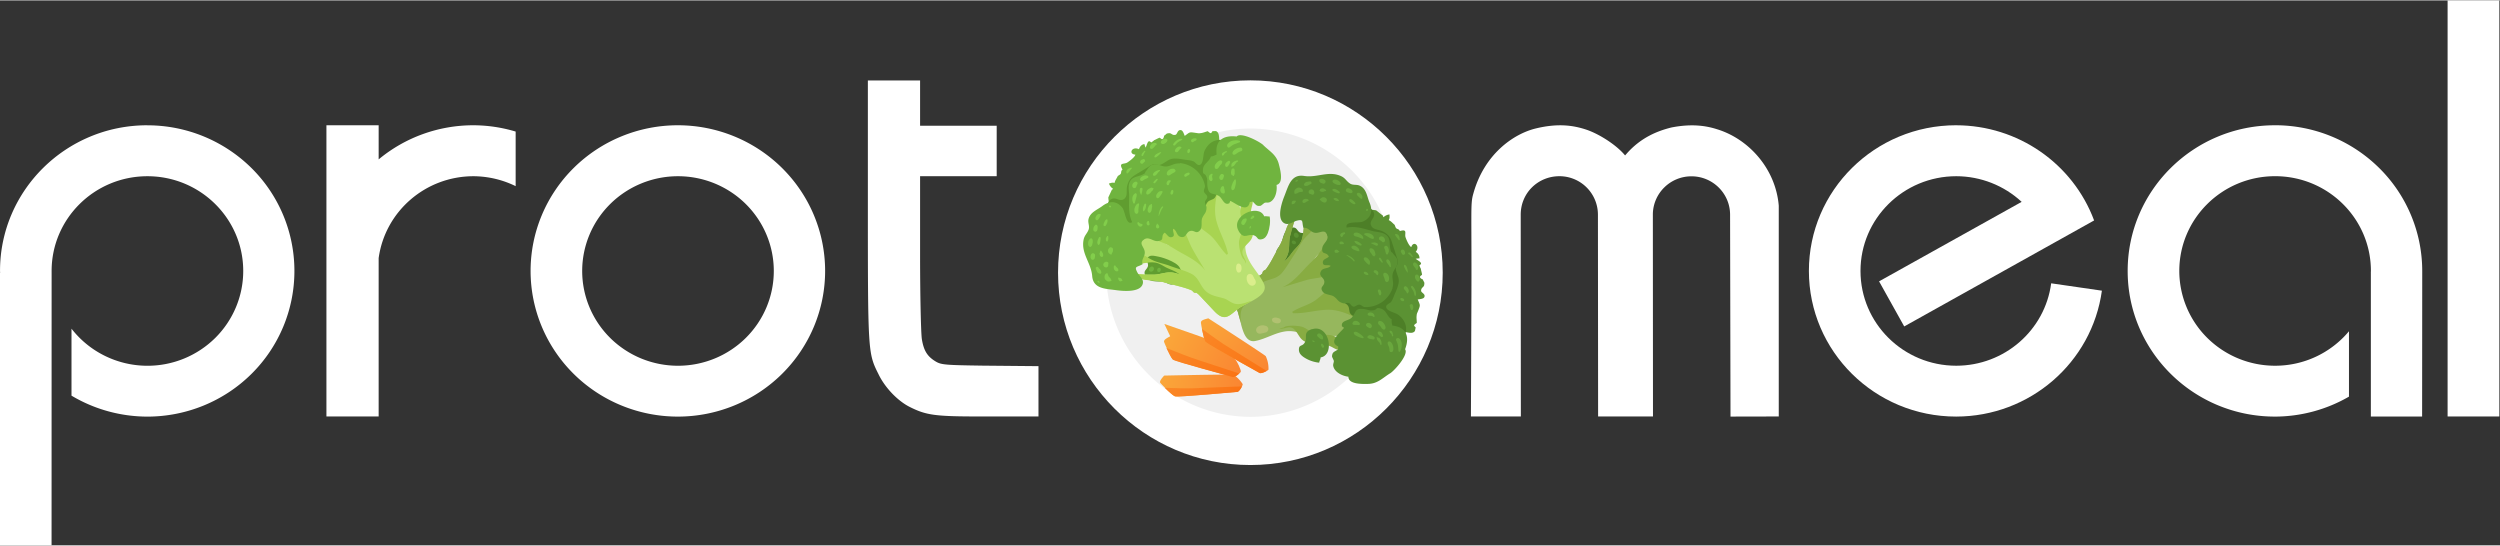
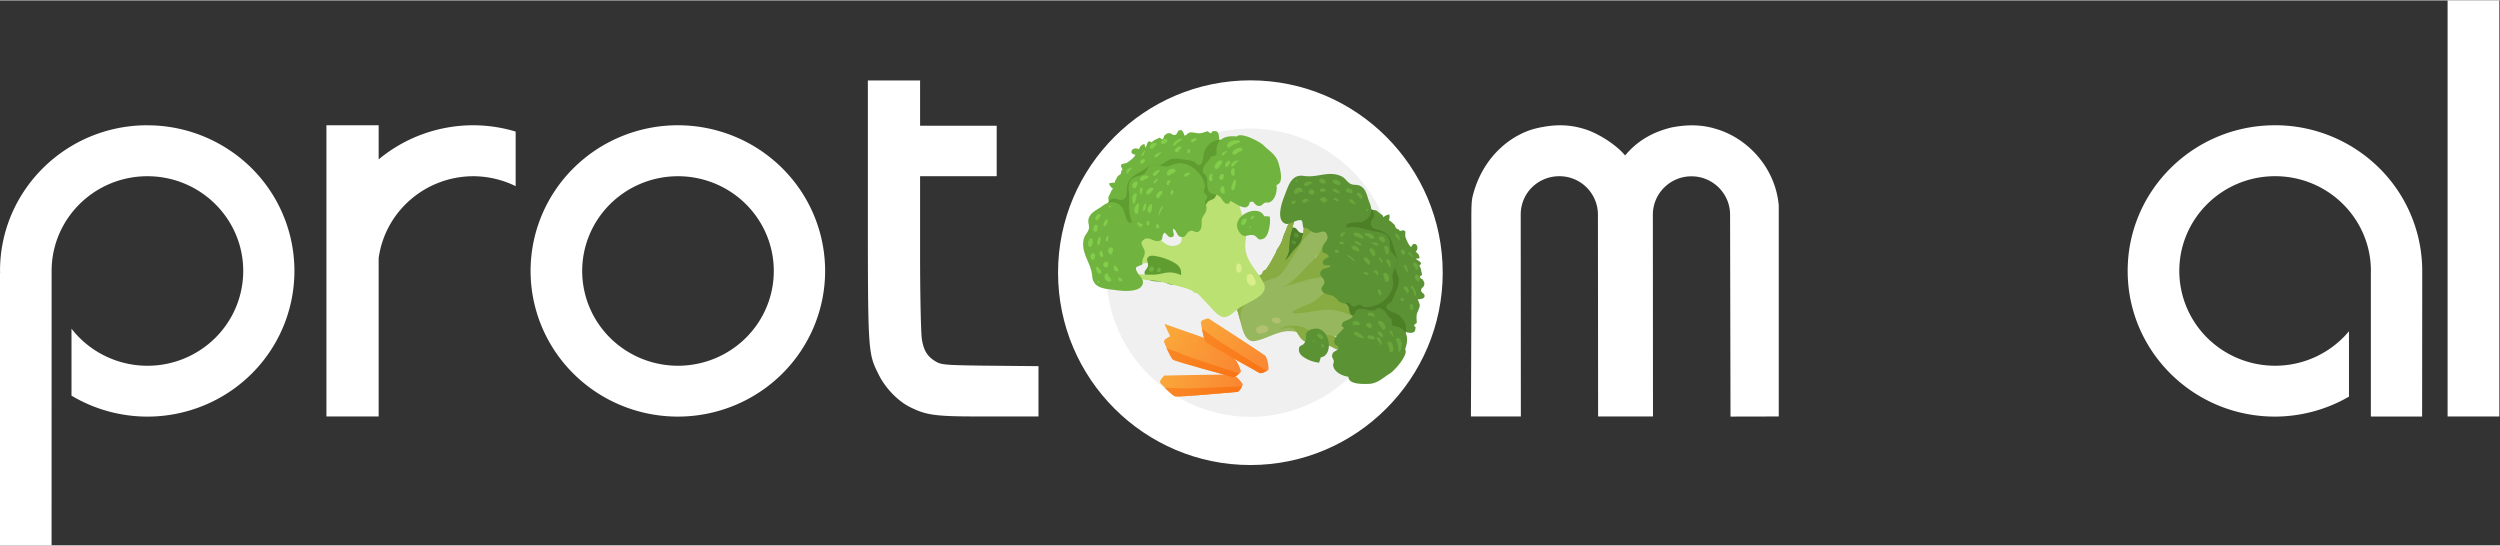
<svg xmlns="http://www.w3.org/2000/svg" xmlns:xlink="http://www.w3.org/1999/xlink" width="1915" height="418" viewBox="0 0 1436 313" preserveAspectRatio="xMidYMid meet">
  <rect x="0" y="0" width="1436" height="313" fill="#333333" stroke="none" />
  <defs>
    <linearGradient id="A" x2="47.95" x1="39.62" y1="57.28" y2="53.84" xlink:href="#G">
      <stop offset="0" stop-color="#faaa3a" />
      <stop offset="1" stop-color="#fa8532" />
    </linearGradient>
    <linearGradient id="B" x2="48.09" x1="40.36" y1="57.51" y2="54.31" xlink:href="#G">
      <stop offset="0" stop-color="#fa8a28" />
      <stop offset="1" stop-color="#fa7314" />
    </linearGradient>
    <linearGradient id="C" x2="46.96" x1="37.94" y1="53.35" y2="53.03" xlink:href="#G">
      <stop offset="0" stop-color="#faaa3a" />
      <stop offset="1" stop-color="#fa8532" />
    </linearGradient>
    <linearGradient id="D" x2="46.92" x1="38.56" y1="53.82" y2="53.52" xlink:href="#G">
      <stop offset="0" stop-color="#fa8a28" />
      <stop offset="1" stop-color="#fa7314" />
    </linearGradient>
    <linearGradient id="E" x2="48.96" x1="40.12" y1="49.69" y2="51.52" xlink:href="#G">
      <stop offset="0" stop-color="#faaa3a" />
      <stop offset="1" stop-color="#fa8532" />
    </linearGradient>
    <linearGradient id="F" x2="48.8" x1="40.61" y1="50.29" y2="51.99" xlink:href="#G">
      <stop offset="0" stop-color="#fa8a28" />
      <stop offset="1" stop-color="#fa7314" />
    </linearGradient>
    <linearGradient id="G" gradientUnits="userSpaceOnUse" />
  </defs>
  <g fill="#fff">
    <path d="M1405.9 0h29.72v239h-29.72z" stroke="none" />
    <path d="M498.5 114.2c0 88.2 0 88.3 6.1 100.5 3.7 7.7 10.9 15.2 17.7 18.7 9.7 4.9 14.6 5.6 40.9 5.6h33.3v-28.9l-32.2-.3c-21.2-.3-23.6-.5-26.7-2.3-4.9-2.9-7-6.2-8.1-13-.5-3.3-1-25-1-48.3V101h44V72h-44V46h-30zm412.33-40.07c-6.86-2.2-15.5-3.74-28.56-.6s-29.8 14.92-36 37.52c-1.82 6.3-.8 8.94-1.12 67.64l-.25 60.3h28.68l-.08-115.9c0-12.56 10.03-22.1 22.24-22.1a22.1 22.1 0 0 1 22.11 22.11l.1 115.9h31.52l-.07-116.5c.34-11.93 10.15-21.44 22.16-21.45 12.25 0 22.2 9.88 22.2 22.07l.24 115.94 27.72-.06V117.93c-1.78-21.4-17.43-38.5-35.65-43.98-5.7-1.8-13.9-3.33-26.05-.94-7.6 1.9-17.3 5.53-25.67 15.03l-.9 1-.86-.98c-5.4-5.93-14.86-11.7-21.73-13.92z" />
-     <path d="M1123.63 71.72c-46.72 0-84.6 37.46-84.6 83.67s37.87 83.67 84.6 83.67c42.25-.05 77.98-30.92 83.7-72.32l-29.13-4.23c-3.6 27.07-26.9 47.3-54.5 47.34-30.4 0-55.03-24.37-55.03-54.43s24.64-54.43 55.03-54.43c13.95.03 27.37 5.3 37.54 14.73l-81.9 45.66 14.44 25.9 109.08-60.88c-12.26-32.82-43.86-54.63-79.24-54.67z" stroke="none" />
  </g>
  <g transform="matrix(3.446 0 0 3.446 565.766 -307.836)">
    <g fill-rule="evenodd">
      <path d="M44.24 166.78c17.66 0 32.06-14.4 32.06-32.06s-14.4-32.06-32.06-32.06-32.06 14.4-32.06 32.06 14.4 32.06 32.06 32.06" fill="#fff" />
      <path d="M44.24 158.75a24.1 24.1 0 0 0 24.03-24.03 24.1 24.1 0 0 0-24.03-24.03 24.1 24.1 0 0 0-24.03 24.03 24.1 24.1 0 0 0 24.03 24.03" fill="#f0f0f0" />
    </g>
    <path d="M50.86 133.25c-.45-.06-.9-.1-1.35-.26.12-.86-.72-.64-.93-1.28-.25-.76.46-1.22.75-1.8.42-.86.45-2.9 2.15-2.72.52.05.54.55 1 .82.3.18 1.06.05 1.2.14.74.5.23 1.3-.07 1.96-.37.8-2.03 3.43-3.04 2.98l.3.16" fill="#4d7f27" />
    <g fill="#96b75d">
      <path d="M42.7 143.28l-.55-2c-.78-1.94-1.87-2.9.3-4.2l3.57-2.02.27-.14c-.01-.03-.02-.06-.02-.1-.04-.3.2-.47.5-.58.37-.13.87-.18 1.18-.3a8.4 8.4 0 0 0 1.91-1.08l.2-.15c.67-.56 1.06-1.32 1.64-1.93.96-1 1.13-1.27 1.35-2.6.1-.6.1-2.2.56-2.6.52-.48 1.2-.23 1.78.13l.77.53c1.63 1.13 2.46 2.65.75 4.33-.7.68-1.9 1.23-2.1 2.28-.7 3.72 5.06.38 6.3 1.07 1.53.84.57 3.34-.6 4.1l1.04 1.46c.3.44 1.18 1.2 1.33 1.65.34 1.1-.74 3.97-1.85 4.38-.63.23-1.46-.17-2.1-.23-1.14-.1-2.28.17-3.42.07l-1.16-.12c-.58-.05-.68-.01-1.3-.24a5.5 5.5 0 0 0-2.49-.53c-1.98.1-3.6 1.27-5.48 1.64-1.46.3-2-1.27-2.4-2.8" />
      <path d="M44.86 135.73c.43-.15.82-.4 1.17-.7l.25-.24a6.3 6.3 0 0 0 .5-.58c.7-.9 1.23-2 1.73-2.9.57-1.03 1.14-2.03 1.47-3.1.35-1.1.53-2.04 1.7-2.45-.33.96-.63 1.95-.84 2.93-.2.92-.05 1.85-.3 2.75a4.6 4.6 0 0 1-.69 1.39l-.9 1.3c-.2.34-.32.87-.47 1.37-.18.6-.4 1.18-.93 1.35-.4.12-.9-.16-1.4-.47-.54-.35-1.05-.75-1.3-.66" />
    </g>
    <path d="M42.7 143.28l-.55-2c-.78-1.94-1.87-2.9.3-4.2l3.57-2.02.25-.24c-.04-.3.2-.47.5-.58.7-.9 1.23-2 1.73-2.9.57-1.03 1.14-2.03 1.47-3.1.35-1.1.53-2.04 1.7-2.45l-.84 2.93c-.2.92-.05 1.85-.3 2.75a4.6 4.6 0 0 1-.69 1.39l.2-.15c.67-.56 1.06-1.32 1.64-1.93.96-1 1.13-1.27 1.35-2.6.1-.6.1-2.2.56-2.6.52-.48 1.2-.23 1.78.13 0 .53-.17 1.12-.56 1.77l.17-.54c-.38.93-1.34 1.54-1.93 2.34-.54.74-.9 1.56-1.44 2.36-.67.98-1.4 2.33-2.2 3.22-.28.3-.6.5-.94.67-.75.34-1.6.43-2.32.88a2.7 2.7 0 0 0-.32.23c-.83.7-1.15 1.62-1.66 2.5-.38.64-1.1 1-1.4 1.76-.25.66-.16 1.54-.1 2.4m6.4.7c.77.23 1.4-.42 2.18-.06.62.3 1.02 1.37 1.52 1.86.65.64 1.44.66 2.26.88.38.1.68.32 1.07.34.32.02.75-.2 1-.17.78.1 1.47.94 2.34.73 1.26-.3.3-1-.24-1.6-1.23-1.4-2.9-.58-4.58-1.3-.62-.26-1.2-.8-1.86-.97s-2.5-.3-3 .17l-.7.12m9.04-17.58c-.15.82.78 2.48.95 3.34a7.7 7.7 0 0 1-.01 3.44c-.58 2.43-3.24 2.2-5.3 2.7l-4.22 1.27c2.04-.85 3.34-2.8 4.84-4.2 1.62-1.52 3.33-4.3 3.74-6.53m1.7 9.5c2.72-1.2 3.76 1.43 3.94 3.68.07.82.38 2.76-.52 3.14-.7.3-1.72-.7-2.32-.96-1.2-.53-2.47-.93-3.8-.9-1.97.05-3.9.67-5.78.57 0-.01-.1-.22-.1-.23 1.27-.84 2.8-1.1 4.03-2.05 1.57-1.23 2.64-2.4 4.55-3.25" fill="#88ac42" />
    <path d="M62.45 124.4a6.6 6.6 0 0 1 2.76-.07c.05.03 1.15.92 1.14.9.06.1-.04.15.08.24.28-.26.64-.42 1-.46-.01.32.08.6-.13.94.45.23.56.43.97.78.06.05.13.43.28.58.18.18.45.1.6.47 1.35-.4.76.42.95 1.02.1.32.56 1.46.96 1.65.36-1.16 1.57-.2.74.8.4.24.66.63.62 1.1-.2-.04-.5.05-.63.03.22.23.76.45.88.73.1.2-.27.38-.26.4-.03-.08.25.67.24.5.02.28.17.73.2 1 .02.16-.4.2-.32.5.05.18.48.37.47.34.12.48.33.34.2.97-.07.33-.52.38-.5.93.02.33.78.5.53 1.05-.14.3-.78.33-1.1.38.43 1.04.47.87.06 1.92-.2.5-.2.36-.25.9-.03.33.05.77.03 1.1 0 .01-.4.23-.43.4-.03.13.3.33.25.42-.14.32.03.64-.56.8-.52.14-2.03-.36-2.63-.46-1.06-.17-1.16-.82-2-1.2-1-.46-1.34.5-2.25.4-.6-.06-2.02-1.25-2.48-1.66-1.06-.96-.66-2-.7-3.26-.04-1.94-1.9-2.42-2.08-4.2-.07-.7.23-1.7.44-2.38.36-1.15.9-1 1.8-1.65.56-.4 1.43-1.28.8-1.96-.64-.7-2.07.2-2.6-.77-1.1-2.12 3.66-1.16 2.84-3.13" fill="#5b9233" />
    <path d="M63.92 142.05c1.9.1 2.93 1.5 4.15 2.73.93.95 2.08 1.06 2.13-.67.02-.96-.56-1.82-1.3-2.37-.52-.4-2.06-.6-2.03-1.37.02-.38.65-.53.84-.8.3-.42.4-.88.6-1.3.3-.68.7-1.53.67-2.3-.03-.68-.53-1.34-.5-2.07.01-.23.33-.48.35-.9.01-.33-.17-.82-.28-1.14l-.74-2.3c-.28-.87-.74-1.34-1.53-1.74-.65-.32-1.72-.22-1.96-1.08-.23-.86.9-1.17.45-2.16-.37-.82-1.5-.9-2.3-.8l-3.4.4c-1.25.05-2.2.44-2.42 1.78-.28 1.74 1.05 3.6 1.7 5.13.35.82.5 1.56.75 2.4.33 1.16.93 2.13.97 3.35.04 1.32-.8 1.57-.8 2.68.5.2.9.27 1.23.7.3.4.14 1 .42 1.34.7.88 2 .4 3 .47" fill="#4d7f27" />
    <path d="M67.52 151.5c-1.35.85-2.1 1.75-3.74 1.76-.82.01-3.22.1-3.2-1.2-.95-.1-2.33-.73-2.53-1.8-.06-.32.13-.6.1-.84-.04-.2-.33-.65-.3-.8.07-.68.3-.66 1-1.1a5.3 5.3 0 0 0 .03-.5c-1.82-.82.57-2.47.97-3.12-.1-.06-.23-.16-.34-.23-.23-1.04 1.17-.9 1.66-1.5.74-.9.44-1.6 2.06-1.38.68.1.88.32 1.58.18.63-.13.27-.52 1.13-.28 1.04.28 1.04 1.37 1.87 1.82-.07.34.01.68.1 1.02 2.36.28 2.9 1.85 2.12 3.95.62.9-1.75 3.54-2.47 4m.38-14.18a4.7 4.7 0 0 1-4.62 3.15c-.34 0-.6-.4-.92-.4-.4-.01-.65.37-.97.33-.37-.05-.47-.5-.8-.6-.3-.1-.63.1-.9.04-.92-.23-.9-.66-1.56-1.12-.5-.36-1.5-.25-1.9-.86-.52-.8.32-.85.3-1.6-.02-.74-.98-.88-.6-1.7.33-.74 1.24-.4 1.65-.96-.5-.3-1.3.2-1.3-.6.01-.55.7-.6 1-.94-.4-.9-1.23-.2-1.1-1.4.1-.85 1.16-1.27.82-2.2-.4-1.07-1.16-.3-1.95-.36-.84-.06-1.14-.94-2-.84-.33-1 .13-1.52-1.18-1.17-.7.2-1.34.84-2.1.35-1.2-.8-.33-3.4.1-4.47.66-1.65 1.1-3.7 3.27-3.36 2.2.35 4.07-.92 6.17.03.74.33.87.84 1.5 1.24.5.33 1.1.1 1.65.37 1.1.52 1.18 1.8 1.6 2.8.58 1.33.32 2.56-1.14 3.18-.66.28-3-.17-2.67 1 1.57-.34 3.1.27 4.44.6.52.12 1.35.15 1.9.46 1.07.6.73 1.53.94 2.52.16.72.15.3.48.78.22.32.57.56.68 1 .26 1.04-.57 1.42-.77 2.35-.17.8.27 1.47-.05 2.37" fill="#5b9233" />
    <path d="M62.86 122.3v-.05l-.03.1c.3-.35-.24-1-.63-.94-.14.02-.26.14-.2.28.06.2.2.27.32.4s.25.27.44.3l-.1-.06.03.04c.06.08.2.05.2-.06m-1.62-1.13c-.04-.16-.12-.23-.24-.33s-.28-.18-.44-.2-.3.03-.38.17c-.08.1-.07.22 0 .34s.2.16.33.2l.26.08c.13.03.2.03.32 0 .1-.03.18-.15.15-.26m-2-1.43c-.15-.22-.3-.38-.56-.47-.26-.1-.5-.14-.72.05-.08.06-.07.18-.03.26.1.2.3.27.48.37.2.1.4.14.63.14.17.01.3-.2.2-.36m-2.6-.44c-.1-.08-.2-.15-.33-.2l-.14-.03c-.1-.02-.17.01-.26.03-.28.07-.27.42-.06.56-.02.03.01.05.07.06l.13.06.27.1c.3.1.6-.36.32-.58m2.43 1.94c-.3-.24-.8-.67-1.16-.4-.03.02-.04.06-.03.1.1.2.28.25.48.35.18.1.37.14.56.2.14.05.26-.16.15-.26m-2.27-.33l-.17-.08c-.05-.03-.1-.12-.2-.13-.15-.02-.28-.03-.43.02-.08.03-.17.1-.2.2 0 .03-.02.05-.02.07l.05-.07-.04.03c-.08.05-.04.17.05.17h.04l-.1-.05c.01.01.02.03.03.04l.03.02c-.04-.04-.04-.02.02.03.1.08.2.08.32.1.1.01.23-.02.3-.06.03-.01.07-.05.1-.05l.15-.02c.1-.01.15-.15.05-.2m-2.6-1.42l-.53.07c-.22.03-.35.18-.47.36s.1.36.26.33c.15-.03.28-.01.42-.1s.3-.16.44-.23c.2-.1.1-.44-.12-.4m.58 2.1c.2-.2.1-.47-.04-.65-.08-.1-.23-.14-.35-.14-.07 0-.17.03-.23.07l-.1.07-.06.08c-.04.1-.05.12-.01.04-.04.1-.06.16-.03.26s.13.22.24.24l-.06-.03c.06.03.12.05.2.05.04 0 .1-.01.13-.02-.05.01-.25-.01-.03.01a.3.3 0 0 1-.12-.03c.06.02-.07-.06-.03-.02s-.05-.07-.01-.02c.05.07.1.12.17.15.1.06.25.04.34-.05m-2.9-2.34c-.02.03.01 0-.01.02.01 0-.02.01-.02.01l-.04.02c-.07.03-.1.1-.08.17.01.03.05.05.08.04s.05 0 .08-.02l.05-.01c.07-.01.12-.06.17-.1.04-.05.01-.13-.05-.16s-.13-.01-.16.05m1.08 1.8c0-.03-.01-.06-.01-.1-.03-.15 0 .18-.01-.03 0-.1-.08-.18-.15-.25-.15-.15-.36-.2-.56-.2s-.4.15-.55.3c-.2.18-.16.4-.14.63.01.1.1.14.18.1.13-.06.26-.05.38-.13.08-.05.08-.06.16-.1-.03.01-.03.01.01 0l.16-.06c-.07.03.05-.01.07-.01-.03 0-.03 0 .01 0l.1-.01c.1 0 .18 0 .24-.07-.12.03-.15.05-.07.05.03 0 .06-.01.1-.01.04-.01.07-.05.07-.1m-1.3 1.6h-.06c.07 0-.1-.03-.1-.03-.07 0-.15.03-.2.06-.13.05-.23.18-.18.32.01.03-.02.1-.02.14-.01.07.1.12.15.08l.06-.04c.1.04.24-.04.3-.13s.12-.15.12-.27l-.04.1c.01-.01.03-.02.04-.03.1-.07.06-.22-.06-.22m2.2-.18c-.32-.2-.88-.16-.98.27-.03.14.08.3.23.3.14 0 .3-.1.4-.17.08-.06.18-.12.3-.15s.12-.18.03-.24m3.12 0c-.08-.22-.23-.32-.45-.38-.18-.05-.44.02-.53.2l.1-.1c-.04.03-.1.05-.14.07-.07.04-.1.1-.15.15s-.02.14.05.16c.04.01.07.05.1.06.01 0 .05.01.06.02l-.08-.13c.05.26.4.42.64.44s.44-.27.36-.5m2 .07c-.1-.1-.25-.28-.4-.3-.08-.02-.2-.05-.28-.02-.03.01-.08.03-.1.06-.07.07.05-.01-.05.02-.05.02-.06.1-.01.1.02.01.05.03.07.04l-.05-.08c0 .14.17.2.27.27.12.07.3.1.44.1.12.02.2-.1.1-.2m2.78.54c-.1-.2-.3-.34-.46-.5-.12-.1-.4-.28-.53-.07-.1.2.12.36.24.45.2.14.4.3.64.3.1-.01.14-.1.1-.2m1.86 1.04l-.04.07c-.1.16.16.3.24.14l.04-.07c.1-.16-.16-.3-.24-.14m3.1 5.22c0-.18-.05-.33-.16-.47-.12-.15-.33-.25-.52-.22-.15.02-.28.1-.32.26-.04.15.03.3.16.37l.1.05c.01.01.13.1.07.05l.08.06c.01.01.08.1.05.05.16.22.52.15.52-.15m-1.84-.52c-.18-.62-.95-.83-1.52-.67-.1.03-.12.17-.03.23l.66.38c.2.14.42.25.67.3.14.02.26-.1.22-.23m.58.98c-.14-.07-.3-.14-.44-.15-.18-.01-.36.03-.54.04-.05 0-.08.08-.03.1l.37.18.43.2c.24.13.45-.25.2-.37m-2.32-.86c-.05-.37-.25-.52-.54-.73-.24-.17-.76-.33-1-.1s.05.5.3.54c.36.06.73.24 1.06.38.07.03.18-.01.17-.1m-3.18-.97c-.2.01-.4.06-.57.22-.17.17-.1.44.1.56.06.03.13.01.16-.05.05-.1.1-.16.14-.26s.16-.15.25-.2c.12-.07.07-.28-.08-.27m2.84 1.95c-.3-.26-.65-.53-1.07-.5-.05 0-.08.06-.06.1.2.38.6.53 1 .65.14.04.25-.16.14-.25m2.22 2c.01-.06.1-.1.12-.2s0-.13-.01-.2c-.02-.14-.07-.27-.12-.4-.1-.27-.32-.5-.64-.5a.2.2 0 0 0-.2.2c-.02.22.1.43.23.6.07.08.13.17.2.27.03.05.05.1.1.16.03.03.14.06.15.08.04.08.16.05.18-.03m2.2-.36a2.3 2.3 0 0 0 .14-.3c.05-.13.02-.3 0-.43-.04-.25-.2-.64-.5-.6-.1.01-.2.08-.24.2-.05.2.1.36.15.54.03.1.02.2.05.27l.08.3c.03.17.27.17.34.04m.47 2.1c.01-.22-.02-.42-.08-.63-.05-.2-.2-.46-.38-.54-.1-.05-.25-.01-.28.12-.08.43.43.7.54 1.08.03.12.2.08.2-.03m-1.35-.8c-.12-.2-.22-.44-.38-.62-.12-.13-.3.04-.23.18.1.2.3.4.44.57.08.1.23-.03.17-.13m-2.15.38a2.5 2.5 0 0 0 .02-.34c0-.15-.1-.3-.2-.4-.16-.22-.45-.47-.73-.33-.07.04-.1.1-.1.2 0 .2.2.4.33.53l.2.23c.04.04.1.06.14.1.04.03.07.07.1.1.07.07.22.04.23-.07M62.4 131c-.04-.08-.01-.16-.07-.24-.1-.13-.2-.22-.3-.32-.24-.2-.57-.3-.85-.14-.1.06-.12.17-.07.26.1.2.34.32.56.4.12.04.23.1.35.14.04.02.1.03.13.03h.05c.04-.04.07-.03.08.02.1.03.17-.04.13-.13m-2.6-1.23c-.06-.1-.12-.2-.24-.24-.1-.04-.2-.03-.32 0-.07.02-.14.08-.15.16-.02.1.01.18.1.24.05.03.12.04.18.03l.04-.02a.3.3 0 0 1 .03-.01c-.06.01.05.01-.01 0l.1.01c.05 0 .1-.01.17 0 .1 0 .15-.1.1-.18m1.8 2.9c-.33-.5-.78-.73-1.32-.92-.03-.01-.05.03-.03.05.4.3.88.6 1.2 1 .07.1.2-.03.15-.12m-2.64-1.57h-.04c.02.02.02.02.01 0-.02-.03-.04-.07-.07-.1-.08-.07-.16-.12-.27-.13-.17-.02-.34.08-.33.27 0 .18.18.3.34.25.03-.01.03-.01 0 0h.1a.5.5 0 0 0 .13-.05l.1-.07c.02-.03.03-.04 0 0 .02 0 .04-.01.06-.02.07-.03.07-.15-.02-.14m8.06 5.14c-.07.01-.07.01.01 0 .04-.01.07-.03.1-.05.08-.04.15-.15.17-.24.04-.17.06-.35.02-.52-.07-.3-.26-.66-.6-.72-.18-.03-.36.1-.35.28.01.22.12.42.18.6.03.1.07.2.08.28s.03.13.06.2c.03.04.06.07.1.1.06.05.07.05.01.01.04.07.14.1.2.05m-1.52-1.2c.1-.17.1-.38-.03-.53-.14-.17-.38-.3-.6-.17-.08.05-.1.16-.06.24.04.07.08.12.15.15.06.03.1.05.15.1.07.07.13.14.18.23.04.07.15.07.2 0m-1.6-.16c-.1-.17-.32-.33-.52-.36-.18-.02-.3.16-.17.3.13.16.38.26.58.25.1 0 .16-.1.1-.2m2.16 3.38c0-.04.01-.06.02-.13s-.01-.15-.02-.2a1.1 1.1 0 0 0-.05-.19c-.04-.1-.1-.17-.2-.23-.12-.07-.3.03-.3.18v.07c0 .06.03.1.06.16.01.01.03.1.04.14l.04.16c.02.06.05.1.08.16.1.15.3.08.32-.1m6.32-2.22c.01-.02.02-.04.02-.05l-.08.08c.2-.1.2-.3.17-.48a.8.8 0 0 0-.33-.57c-.17-.12-.4.02-.44.2s0 .38.1.54c.08.14.17.3.34.35l-.14-.1c.06.14.28.22.36.05m-.22-1.92c.1-.2.15-.46.06-.66-.1-.23-.26-.4-.5-.5-.2-.08-.37.16-.33.34.04.16.13.27.23.4a1 1 0 0 1 .04.07s.17.2.1.1c.04.06.07.13.08.2.03.15.26.16.32.04m-.83-2.2c-.14-.24-.3-.48-.53-.62-.05-.03-.13-.02-.17.03-.02.02-.03.04-.04.07-.02.06.02.13.07.16.2.14.37.28.52.48.07.08.2-.03.15-.1m-.83 2.63c.02-.25-.05-.46-.12-.7-.06-.2-.18-.48-.4-.52-.03 0-.06 0-.07.03-.1.2.03.38.12.58.1.23.25.44.4.64.03.04.08.02.1-.02m-.47-3.15c-.01-.1-.02-.2-.05-.3-.03-.12-.13-.23-.23-.3a.3.3 0 0 0-.4.4c.01.02.05.1.02.02.02.05.04.1.06.13.04.06.06.12.1.17.1.24.52.12.5-.14m-.9-2.28c-.02-.2-.03-.4-.13-.6-.05-.1-.1-.17-.2-.23-.1-.08-.2-.08-.3-.1s-.2.12-.12.2c.04.04.05.12.1.17l.15.2c.1.13.24.28.32.43.05.1.2.05.2-.06m2.65 9.32c.18-.5-.15-1.18-.5-1.54-.14-.14-.37.04-.27.2.13.23.3.44.4.68.1.2.12.44.2.65.03.1.16.1.2 0m-1.3-.42c.03-.07.1-.12.1-.22.02-.1.01-.2-.02-.3-.06-.22-.2-.43-.4-.55-.25-.15-.47.15-.37.38.07.14.2.25.3.37.1.1.12.24.2.33l-.04-.08.01.04c.01.1.15.16.2.05m-.64 1.1l-.03-.04c.03.05-.06-.1-.05-.08-.05-.05-.1-.1-.18-.1-.1-.05-.3-.08-.36.05-.06.1.03.22.1.3.05.05.15.1.2.12.04.01.1.01.13 0-.03.01.03 0 .04 0 .1 0 .2-.14.13-.23m1.38 1.7l.06-.05c.03-.04.05-.08.06-.13.02-.07.04-.15.04-.22 0-.15-.02-.3-.1-.44-.14-.26-.57-.08-.47.2l.05.15c.01.05.01.1.03.16l.04.15c0 .03.01.05.03.08 0 0 .1.12.06.06.04.06.14.1.2.02m-2.03 6.93c.34-.6.45-1.67-.16-2.16-.2-.16-.63-.01-.5.3.12.3.26.57.3.9.05.3.05.62.1.93.02.13.2.13.26.03m-1.16-2.6c.01-.17-.05-.34-.1-.5-.02-.08-.06-.18-.12-.24s-.15-.08-.22-.1c-.1-.02-.22.1-.14.2.03.04.05.08.07.13s.1.1.14.13c.1.1.16.23.16.38 0 .13.2.13.2 0m0 2.48c.08-.27.06-.53-.02-.8-.08-.28-.25-.66-.56-.73-.13-.03-.3.05-.32.2-.04.24.1.46.2.68a1.8 1.8 0 0 1 .1.6c-.01.36.5.38.6.07m-1.26-3.8c0-.3-.1-.5-.26-.72-.17-.24-.37-.45-.7-.46-.25-.01-.34.27-.26.46s.28.3.4.48l.15.24c.06.1.18.17.28.23.17.12.38-.05.38-.23m-.66 2.74c.01-.22-.02-.54-.13-.74-.06-.1-.13-.26-.25-.33-.1-.06-.22-.07-.33-.12-.08-.03-.15.04-.1.1.04.1.04.2.08.3s.14.2.2.28.13.13.2.2c.07.1.1.2.14.32.03.12.2.08.2-.03m-1.64-3.2c-.15-.24-.4-.44-.7-.35-.2.05-.32.3-.2.48.12.16.28.22.44.33.27.2.6-.2.44-.45m1.9 1.74c-.06-.16-.1-.36-.24-.5a.6.6 0 0 0-.5-.18c-.1.02-.18.17-.15.27.1.26.34.43.54.6.15.13.42 0 .34-.2m-1.4-3.22c-.04-.25-.12-.43-.36-.55-.25-.12-.6-.13-.77.12-.05.08-.02.18.04.24.13.14.3.12.46.12s.3.06.42.16c.08.06.24.03.22-.1m-2.46 1.3c-.02-.17-.08-.22-.2-.32-.1-.07-.2-.16-.32-.18-.24-.06-.6.01-.66.3l.07-.13a1.4 1.4 0 0 0-.09.12c-.13.2.1.4.28.35-.05-.03-.12-.05-.18-.08.16.12.32.1.5.1.1 0 .1-.02.2 0 .13.03.2.03.33-.03.05-.02.1-.1.08-.14m.6 2.2c-.18-.23-.4-.42-.64-.57-.26-.16-.55-.4-.86-.3-.1.03-.15.13-.12.22.08.3.37.4.62.53.3.15.58.26.9.3.08.01.15-.1.1-.18m1.86.18v-.05c.01-.1-.06-.17-.13-.22-.17-.1-.35-.2-.56-.22-.1-.02-.22-.02-.32.04-.1.05-.1.15-.2.2-.07.03-.07.15.02.14.03 0 .07-.01.1 0l-.08-.04c.08.1.14.22.28.24l.35.07c.17.03.5.14.53-.14" fill="#69a73d" />
    <path d="M54.55 144.14c2.84-.9 3.83 4.33 1.4 4.7-.01.32-.2.58-.24.88a5.6 5.6 0 0 1-2.62-.95c-.45-.32-.75-.67-.76-1.2-.01-.85.47-.56.85-1.03.78-.96-.37-1.87 1.35-2.42" fill="#5b9233" />
    <path d="M56.36 145.6l-.04-.08.02.15c-.02.04-.01.02.02-.05.01-.05 0-.1 0-.14 0-.12-.07-.2-.15-.3-.12-.14-.28-.3-.46-.33-.24-.05-.5.23-.34.46.1.13.23.2.35.33.06.06.13.12.2.14-.02-.02 0-.01.07.02-.01 0 .2.01.12.01l-.14-.06.06.06c.15.16.36-.05.28-.22m.18 1.4c-.03-.08-.07-.15-.12-.22s-.1-.12-.16-.18c-.03-.03-.08-.04-.13-.03-.06.02-.1.07-.1.13-.01.08.01.16.04.23.03.06.07.1.08.17.03.1.14.16.24.13s.17-.14.13-.24m-1.57-.78c-.05-.05-.12-.14-.2-.16-.05-.01-.15-.05-.18.01s.05.12.1.16c.05.05.17.06.24.08.05.01.1-.06.05-.1" fill="#69a73d" />
    <path d="M52.25 128.38c-.01-.01-.02-.02-.02-.04l.04.1c0-.01-.01-.02-.01-.03-.02-.06-.05-.12-.1-.17-.02-.02-.03-.04-.05-.05l.06.07-.03-.04c-.1-.14-.25-.2-.4-.16-.2.05-.3.25-.25.44s.18.36.38.4c.12.02.24 0 .33-.1.1-.1.14-.3.05-.42m-.5 1.16c-.04-.04-.08-.1-.13-.12s-.1-.04-.16-.05c-.26-.07-.45.27-.25.46.04.04.08.08.13.1s.1.04.17.05c.12.02.23-.02.3-.13s.04-.23-.05-.32" fill="#5b9233" />
    <path d="M47.24 144.04c-.1-.26-.22-.4-.48-.47-.1-.03-.2-.05-.3-.07-.36-.05-.84.06-1.1.35-.36.4-.1 1.04.45 1.04.16 0 .3-.05.44-.08h.05c-.1.01-.07.01.1-.02l.16-.05c.05-.02.1-.03.15-.04h-.04c.1 0 .2-.03.27-.08.18-.1.35-.36.27-.58m1.9-1.64h-.03l.24.23c-.08-.25-.3-.3-.53-.37-.25-.08-.54-.1-.78.03-.23.1-.2.4-.07.58.27.3 1.27.5 1.38-.06l-.1.15.01-.01c.2-.2.06-.45-.15-.53" fill="#b1c171" />
    <path d="M44.3 139.53l-1.82 1c-1.7 1.22-2.37 2.5-4.16.7l-2.8-2.98-.2-.23c-.03.02-.06.03-.08.04-.3.1-.5-.07-.68-.35-.2-.33-.38-.8-.58-1.07a8.4 8.4 0 0 0-1.5-1.6l-.2-.15c-.7-.52-1.54-.72-2.26-1.13-1.2-.7-1.5-.8-2.85-.7-.6.05-2.15.4-2.65.08-.6-.4-.5-1.1-.3-1.75.1-.32.24-.63.33-.87.7-1.85 1.98-3.02 4.03-1.76.83.5 1.65 1.56 2.7 1.5 3.78-.2-.83-5-.46-6.38.45-1.68 3.1-1.35 4.12-.4l1.17-1.36c.36-.4.87-1.43 1.3-1.68 1-.6 4.03-.23 4.7.76.37.56.18 1.45.28 2.1.17 1.13.7 2.17.88 3.3l.16 1.16c.1.58.15.66.07 1.3a5.5 5.5 0 0 0 .08 2.54c.56 1.9 2.1 3.2 2.9 4.93.63 1.35-.75 2.25-2.14 3" fill="#bae172" />
    <path d="M32.63 134c.04.45.1.9.07 1.37-.86.1-.45.85-1.02 1.2-.68.42-1.3-.16-1.93-.3-.93-.2-2.9.25-3.15-1.44-.07-.5.4-.65.56-1.18.1-.34-.2-1.04-.15-1.2.3-.84 1.2-.53 1.92-.4.88.16 3.8 1.16 3.6 2.25l.1-.32" fill="#609d30" />
    <path d="M36.46 139.23c-.24-.4-.57-.7-.95-.97l-.3-.2a6.3 6.3 0 0 0-.68-.35c-1.03-.46-2.22-.72-3.23-1-1.13-.3-2.24-.62-3.36-.7-1.16-.07-2.1-.03-2.8-1.08a25.9 25.9 0 0 0 3.04.12c.94-.02 1.8-.4 2.74-.37.53.01 1.03.16 1.5.34l1.48.58c.38.13.92.1 1.44.13.63.03 1.24.1 1.53.58.2.35.06.92-.13 1.46-.2.6-.48 1.2-.32 1.43" fill="#bae172" />
-     <path d="M44.3 139.53l-1.82 1c-1.7 1.22-2.37 2.5-4.16.7l-2.8-2.98-.3-.2c-.3.1-.5-.07-.68-.35-1.03-.46-2.22-.72-3.23-1-1.13-.3-2.24-.62-3.36-.7-1.16-.07-2.1-.03-2.8-1.08a25.9 25.9 0 0 0 3.04.12c.94-.02 1.8-.4 2.74-.37.53.01 1.03.16 1.5.34l-.2-.15c-.7-.52-1.54-.72-2.26-1.13-1.2-.7-1.5-.8-2.85-.7-.6.05-2.15.4-2.65.08-.6-.4-.5-1.1-.3-1.75.52-.13 1.13-.1 1.85.12l-.56-.04c1 .15 1.8.94 2.73 1.3.85.35 1.72.5 2.63.84 1.1.42 2.6.8 3.65 1.36.37.2.64.46.87.75.5.65.8 1.45 1.4 2.04.1.1.2.18.3.26.87.64 1.85.73 2.8 1.02.7.22 1.23.83 2.04.93.7.1 1.53-.2 2.37-.48m-.75-6.28c.04-.8-.74-1.26-.57-2.1.13-.67 1.1-1.32 1.44-1.9.47-.8.3-1.55.3-2.4.01-.4.15-.74.08-1.12-.06-.32-.37-.7-.4-.94-.1-.78.56-1.65.15-2.44-.6-1.15-1.05-.05-1.5.62-1.05 1.53.12 2.95-.16 4.76-.1.67-.48 1.36-.5 2.03s.3 2.5.88 2.87l.28.65m-19.23-4.6c.83-.05 2.22-1.34 3-1.72a7.7 7.7 0 0 1 3.34-.81c2.5-.02 2.9 2.63 3.88 4.5.63 1.2 1.47 2.5 2.23 3.8-1.3-1.78-3.5-2.58-5.24-3.7a14 14 0 0 0-7.23-2.08m8.87-3.93c-1.8-2.36.5-4 2.64-4.7.78-.26 2.6-1.03 3.17-.24.45.62-.26 1.84-.38 2.48-.23 1.3-.3 2.62.03 3.9.5 1.9 1.58 3.6 1.92 5.47-.01.01-.2.14-.2.16-1.1-1.04-1.73-2.46-2.95-3.42-1.56-1.23-2.97-2-4.24-3.65" fill="#a8d451" />
    <path d="M21.28 124.84a6.6 6.6 0 0 1-.72-2.66c.02-.06.62-1.33.6-1.3.1-.1.16 0 .2-.14-.32-.2-.56-.52-.7-.88.3-.07.56-.22.94-.1.12-.5.3-.65.53-1.13.03-.07.4-.23.5-.4.13-.22-.02-.45.3-.7-.7-1.22.23-.84.77-1.16.28-.17 1.3-.9 1.37-1.33-1.22-.07-.58-1.47.6-.9.14-.45.45-.8.92-.86.01.2.16.47.18.6.17-.27.26-.85.5-1.03.18-.14.43.17.44.16-.07.05.6-.4.44-.35.27-.1.67-.34.93-.43.15-.05.3.33.55.2.16-.1.25-.55.22-.54.43-.23.25-.4.9-.42.34-.01.5.42 1.02.26.32-.1.3-.87.9-.77.34.06.5.67.63.96.9-.67.74-.66 1.85-.5.52.07.4.1.94.02.33-.05.73-.23 1.05-.3.01 0 .32.32.5.32.14 0 .25-.36.34-.34.34.06.6-.18.9.36.26.47.13 2.06.18 2.66.08 1.07-.52 1.32-.7 2.23-.2 1.07.8 1.2.93 2.1.08.6-.73 2.26-1.02 2.8-.68 1.26-1.8 1.12-3 1.44-1.88.5-1.9 2.42-3.6 3.02-.66.24-1.7.18-2.42.14-1.2-.08-1.2-.62-2.03-1.35-.5-.45-1.58-1.08-2.1-.32-.54.8.7 1.96-.13 2.7-1.8 1.58-2-3.27-3.7-2" fill="#70b43f" />
    <path d="M38.06 119.23c-.35-1.86.76-3.2 1.67-4.68.7-1.13.53-2.27-1.16-1.9-.94.2-1.64.98-2 1.83-.25.6-.08 2.14-.84 2.3-.37.08-.67-.5-.98-.62-.48-.2-.96-.2-1.4-.27-.72-.12-1.66-.32-2.38-.1-.65.2-1.18.83-1.9.98-.22.05-.54-.2-.97-.13-.33.07-.75.36-1.04.55L25 118.44c-.77.48-1.13 1.03-1.32 1.9-.16.7.2 1.72-.6 2.16-.78.43-1.35-.6-2.2.08-.7.56-.5 1.66-.22 2.4l1.2 3.2c.34 1.2.95 2.04 2.3 1.93 1.76-.14 3.25-1.88 4.57-2.88.72-.54 1.4-.87 2.15-1.3 1.05-.6 1.85-1.4 3.02-1.74 1.27-.35 1.7.4 2.8.14.08-.55.05-.93.4-1.36.3-.4.93-.37 1.2-.73.7-.9-.08-2.04-.26-3.03" fill="#609d30" />
    <path d="M46.4 113.47c1.15 1.1 2.2 1.6 2.6 3.22.2.8.85 3.1-.4 3.4.14.95-.16 2.44-1.14 2.88-.3.13-.6.01-.83.1-.18.08-.55.47-.7.5-.68.1-.72-.14-1.3-.7a5.3 5.3 0 0 0-.49.09c-.36 1.97-2.53.03-3.26-.2l-.14.38c-.95.47-1.15-.93-1.84-1.26-1.05-.5-1.64-.05-1.83-1.67-.08-.68.1-.93-.2-1.58-.27-.58-.57-.14-.54-1.03.03-1.08 1.08-1.34 1.32-2.25.35-.01.66-.18.97-.33-.3-2.35 1.1-3.25 3.33-3 .72-.8 3.86.86 4.47 1.45m-13.92 2.98a4.7 4.7 0 0 1 4.16 3.74c.08.33-.23.67-.16 1 .1.38.52.54.55.86.04.37-.37.57-.38.93-.01.32.26.6.26.87 0 .95-.42 1.03-.72 1.78-.23.57.1 1.5-.38 2.04-.65.7-.9-.1-1.63.1-.7.2-.62 1.16-1.5 1-.8-.15-.68-1.1-1.32-1.37-.18.54.5 1.22-.28 1.4-.53.12-.76-.52-1.15-.75-.76.6.1 1.25-1.1 1.4-.85.1-1.5-.82-2.33-.27-.95.64-.02 1.2.1 1.98.15.83-.64 1.33-.34 2.14-.9.56-1.5.24-.85 1.43.35.63 1.14 1.1.84 1.94-.48 1.35-3.2 1.13-4.36.97-1.75-.25-3.87-.18-4.04-2.37-.18-2.2-1.86-3.73-1.44-6 .15-.8.6-1.05.85-1.74.2-.58-.15-1.1-.03-1.7.25-1.18 1.47-1.58 2.33-2.23 1.15-.88 2.4-.92 3.36.35.43.58.56 2.96 1.6 2.35-.7-1.44-.48-3.08-.5-4.45 0-.53-.18-1.35-.01-1.97.34-1.2 1.3-1.07 2.22-1.5.67-.32.25-.22.64-.66.26-.3.4-.68.82-.9.95-.5 1.52.22 2.46.2.83-.03 1.37-.6 2.3-.5" fill="#70b43f" />
    <path d="M19.14 124.95l-.05.01.1.01c-.4-.2-.9.47-.76.84.05.13.2.22.33.14.17-.1.22-.24.32-.4s.2-.3.17-.5l-.03.12.04-.04c.07-.07 0-.2-.1-.17m-.73 1.8c-.14.08-.2.17-.27.3s-.1.32-.1.48.1.27.25.33c.13.05.23.01.33-.1s.1-.24.12-.37l.02-.27a.5.5 0 0 0-.08-.3c-.06-.1-.2-.14-.3-.08m-.88 2.3c-.18.2-.3.38-.32.65-.03.28-.02.5.22.7.08.06.2.03.26-.03.18-.15.2-.35.25-.56.06-.22.04-.42-.01-.64-.04-.17-.28-.24-.4-.1m.18 2.6c-.06.12-.1.23-.1.36v.14c.01.1.05.16.1.25.13.26.47.16.56-.07.03.01.05-.02.04-.1.01-.05.01-.1.03-.14.02-.1.02-.2.03-.28.01-.33-.5-.5-.64-.17m1.28-2.8c-.17.33-.46.92-.1 1.22.03.03.07.03.1 0 .18-.15.18-.33.22-.55.04-.2.05-.4.06-.6.01-.15-.22-.2-.3-.08m.24 2.28l-.04.18c-.01.06-.1.14-.08.22.01.16.04.28.12.42.05.07.14.15.23.13h.07l-.08-.03.03.03c.07.06.17 0 .16-.1l-.01-.04-.03.1c.01-.01.02-.03.03-.04l.02-.04c-.02.05-.01.04.03-.02.06-.1.03-.22.01-.33-.02-.1-.07-.2-.13-.28l-.07-.07-.06-.14c-.04-.1-.18-.1-.2 0m-.76 2.9l.2.5c.08.2.26.3.46.37s.33-.17.26-.33c-.06-.14-.08-.27-.2-.38s-.22-.25-.33-.37c-.14-.17-.45.01-.37.2m1.94-1.06c-.23-.14-.48 0-.62.2-.07.1-.1.25-.05.37.02.07.07.16.12.2.03.03.06.05.1.07l.1.04c.12.02.13.02.04 0 .1.01.17.02.26-.03.1-.06.18-.18.17-.3l-.01.07c.02-.06.02-.13 0-.2-.01-.04-.03-.1-.05-.12.02.05.05.24.02.03.01.03.01.08 0 .12.01-.06-.05.1-.02.03s-.06.07-.01.02c.05-.06.1-.12.1-.2.03-.12-.02-.25-.13-.32m-1.6 3.37c.03.01-.01-.01.02.01-.02-.01.01.01.01.01-.01-.02.01.01.01.01l.03.04c.05.06.12.07.18.03.03-.02.04-.06.02-.08l-.03-.07-.02-.04c-.03-.07-.08-.1-.15-.13-.06-.02-.13.03-.15.08s.02.13.08.15m1.5-1.5a.5.5 0 0 0-.09.03c-.13.06.18-.04-.03.02-.1.03-.16.12-.2.2-.1.18-.1.4-.06.6s.25.36.4.46c.22.14.43.06.65-.01.1-.03.1-.13.05-.2-.1-.1-.1-.25-.22-.34-.07-.06-.08-.06-.15-.13.02.03.02.03-.01-.01l-.1-.14c.05.06-.02-.05-.03-.06.01.03.01.02 0-.01l-.03-.1c-.02-.08-.04-.17-.13-.22.06.1.08.13.07.05l-.03-.1c-.02-.04-.07-.05-.1-.04m1.9.87c0 .02.01.04.01.05-.02-.06 0 .1 0 .1.02.07.07.14.1.2.08.1.23.18.36.1.03-.02.1-.01.14-.02.07-.01.1-.12.04-.16l-.05-.05c.01-.12-.1-.22-.2-.25s-.17-.1-.3-.06l.1.02c-.01-.01-.03-.02-.04-.03-.1-.08-.23-.01-.2.1m-.68-2.08c-.13.36.05.9.5.9.15 0 .26-.15.22-.3-.04-.13-.15-.27-.26-.36-.08-.07-.16-.15-.22-.27-.06-.1-.2-.07-.24.03m-.74-3.02c-.2.13-.26.3-.26.53 0 .2.13.42.33.46l-.14-.08c.04.04.07.08.1.1.05.06.1.07.18.1s.14-.01.15-.08c0-.04.03-.08.03-.13 0-.01 0-.05.01-.07l-.1.1c.24-.1.3-.5.27-.73-.04-.24-.37-.37-.57-.24m-.42-1.88c-.08.12-.2.3-.2.46 0 .08 0 .2.04.28.02.03.05.07.08.08.08.05-.02-.05.03.04.03.04.1.04.1-.01.01-.03.01-.05.02-.08l-.07.07c.14-.03.16-.2.2-.32.04-.13.01-.32 0-.46-.01-.12-.16-.16-.22-.06m-.13-2.8c-.18.14-.27.36-.36.56-.07.14-.17.47.06.53.2.06.32-.2.38-.34.1-.22.2-.45.13-.7-.03-.1-.13-.12-.2-.06m.55-2.04l.08.02c.17.05.25-.22.07-.27l-.08-.02c-.17-.05-.25.22-.07.27m4.34-4.25c-.17.04-.3.12-.42.26-.1.15-.16.37-.1.55.06.14.16.25.33.25.15 0 .28-.1.32-.25l.03-.1c0-.01.06-.15.03-.08l.04-.1c.01-.01.07-.1.03-.06.18-.2.02-.54-.27-.47m-.05 1.94c-.56.32-.58 1.12-.3 1.64.06.1.2.07.23-.03.08-.24.13-.5.2-.73s.14-.47.12-.72c-.01-.14-.15-.23-.28-.16m.84-.8c-.04.15-.06.3-.04.47.03.18.1.34.17.52.02.05.1.06.1 0l.1-.4.08-.46c.07-.26-.35-.38-.4-.1m-.3 2.43c-.34.14-.44.36-.58.7-.1.27-.14.82.15 1s.47-.17.45-.42c-.02-.37.06-.77.12-1.12.01-.07-.05-.18-.14-.14m-.16 3.32c.06.2.16.4.35.5.2.12.45-.01.52-.23.02-.06-.02-.13-.08-.15a1.6 1.6 0 0 0-.28-.08c-.1-.02-.2-.12-.25-.2-.1-.1-.3 0-.24.14m1.18-3.2c-.18.36-.36.75-.23 1.16.02.05.07.06.1.03.32-.28.37-.7.4-1.1.01-.15-.2-.2-.28-.08m1.4-2.67c-.06 0-.14-.08-.2-.08s-.13.03-.2.06c-.13.05-.24.13-.35.2-.24.18-.4.44-.35.74.03.12.15.16.25.15.2-.04.4-.2.52-.37.06-.1.14-.17.22-.25.05-.04.1-.08.13-.13.02-.03.02-.15.05-.16.07-.05.01-.17-.07-.17m-.9-2.04c-.1-.03-.2-.05-.32-.06-.14-.02-.3.05-.42.1-.24.1-.57.34-.47.64.04.1.12.18.24.18.2 0 .33-.17.5-.27.08-.05.18-.06.25-.1.1-.06.17-.1.27-.14.16-.07.1-.3-.04-.34m1.94-.98c-.2.04-.4.12-.6.23-.18.1-.4.3-.44.5-.02.12.05.25.2.24.44-.02.57-.6.92-.78.1-.06.03-.2-.08-.2m-.44 1.5c-.17.16-.38.32-.5.52-.1.15.1.27.23.18.18-.15.3-.37.45-.56.08-.1-.08-.2-.17-.13m.86 2l-.34.06c-.15.04-.26.17-.36.28-.17.2-.35.55-.14.8.05.06.14.07.2.06.2-.05.33-.3.44-.45l.18-.25c.03-.05.03-.1.06-.16.02-.04.05-.08.08-.12.06-.08-.02-.22-.12-.2m-1.8 2.2c-.07.06-.15.05-.22.13-.1.1-.17.24-.23.38-.13.28-.17.63.06.86.08.08.2.07.27 0 .18-.16.23-.4.25-.63.01-.13.05-.25.06-.37.01-.05.01-.1 0-.14l-.02-.06c-.05-.03-.05-.06 0-.1.01-.1-.08-.15-.16-.1m-.56 2.84c-.08.08-.16.17-.17.3-.01.1.02.22.08.3.04.06.1.12.2.1.1-.01.17-.05.2-.15.02-.06.01-.13-.02-.18v-.03c-.01-.01-.01-.02-.02-.03.03.05 0-.05 0 .01l-.01-.1c-.01-.05-.03-.1-.04-.16-.02-.1-.14-.12-.2-.05m2.38-2.44c-.4.44-.52.93-.58 1.5 0 .03.05.04.06.02.2-.46.37-1 .68-1.4.07-.1-.08-.2-.15-.12m-.9 2.94c.01.01.01.03.01.04.01-.02.01-.02 0-.01-.03.03-.05.06-.07.1-.05.1-.07.2-.06.3.02.17.15.3.34.26.17-.05.25-.24.16-.4-.01-.03-.01-.03 0 0l-.04-.1c-.02-.04-.05-.1-.08-.12s-.05-.05-.08-.07c-.04-.02-.04-.02-.01 0l-.03-.06c-.04-.06-.16-.03-.13.05m3.07-9.03c.03.06.02.06 0-.01-.02-.03-.05-.06-.08-.1-.06-.07-.18-.1-.27-.1-.17 0-.36.02-.5.1-.28.14-.58.4-.55.75.01.18.17.32.36.27.2-.06.38-.22.55-.32a2 2 0 0 1 .25-.14c.07-.03.12-.06.18-.1a.7.7 0 0 0 .08-.1c.03-.07.03-.08 0-.01.06-.06.06-.15 0-.2m-.83 1.7c-.18-.06-.4-.01-.5.15-.13.18-.2.44-.03.6.06.07.18.07.24 0 .06-.06.1-.1.1-.18.01-.06.02-.1.06-.17.05-.08.1-.16.18-.23.06-.06.03-.16-.05-.18m.25 1.6c-.14.14-.24.4-.22.6.02.18.23.24.34.1.12-.16.16-.43.1-.62-.03-.1-.15-.13-.22-.06m2.75-2.9c-.04.01-.07.01-.13.02s-.14.05-.2.07-.12.06-.18.1c-.1.06-.14.13-.17.24-.04.13.1.3.24.24l.07-.02c.06-.02.1-.06.14-.1.01-.01.1-.05.12-.07.05-.02.1-.04.14-.07a.8.8 0 0 0 .14-.12c.12-.13 0-.32-.16-.3m-3.64-5.6c-.02 0-.04-.01-.06-.01l.1.06c-.14-.16-.34-.1-.5-.05-.22.07-.4.25-.48.46-.08.2.12.37.3.38s.37-.1.5-.2c.12-.1.26-.24.26-.42l-.07.16c.13-.1.14-.32-.04-.36m-1.78.66c-.2-.05-.48-.04-.65.1-.2.16-.33.34-.36.6-.02.22.25.32.4.24s.23-.2.34-.32l.06-.06s.16-.22.06-.1a.4.4 0 0 1 .18-.13c.14-.06.1-.3-.04-.32m-1.93 1.3c-.2.2-.4.4-.47.66-.02.06.01.14.07.16.03.01.05.02.07.02.07.01.12-.05.14-.1.1-.23.2-.43.34-.62.07-.1-.07-.2-.15-.1m2.74.18c-.24.04-.44.16-.65.28-.2.1-.43.3-.4.52 0 .03.02.06.05.06.23.05.37-.12.53-.25.2-.15.37-.34.52-.54.03-.04 0-.1-.04-.08m-2.95 1.18l-.27.1c-.1.06-.2.18-.22.3-.07.27.28.5.48.28.01-.01.08-.07.01-.02.04-.03.08-.06.1-.1.05-.05.1-.1.15-.13.2-.17-.01-.53-.25-.44m-2.02 1.43c-.2.07-.4.12-.55.27-.08.07-.14.14-.18.24-.05.13-.03.2-.03.33s.16.16.23.06c.03-.05.1-.07.14-.12l.15-.2c.1-.14.2-.3.34-.42.07-.07 0-.2-.1-.17m8.43-4.8c-.53-.06-1.1.43-1.38.86-.1.17.13.35.27.2.2-.18.35-.4.57-.54.18-.13.4-.22.6-.34.1-.06.05-.17-.05-.18m-.12 1.34c-.07-.02-.14-.06-.24-.06s-.2.04-.3.1c-.2.1-.37.3-.44.52-.1.28.26.42.45.27.12-.1.2-.24.3-.37.08-.1.2-.17.27-.28l-.07.06.04-.02c.1-.04.12-.18 0-.2m1.23.36l-.03.04c.04-.04-.07.08-.06.07-.04.06-.06.13-.07.2-.02.12-.01.3.13.34.13.03.2-.08.26-.17.03-.05.07-.17.07-.23 0-.05-.01-.1-.03-.13.02.03 0-.03 0-.04-.02-.1-.18-.15-.26-.07m1.33-1.74l-.06-.05c-.04-.02-.1-.03-.14-.03-.07 0-.15-.01-.22.01-.14.04-.3.1-.4.2-.2.2.06.57.3.4l.13-.1c.05-.03.1-.04.15-.07l.14-.08c.03-.01.05-.03.07-.05 0 0 .1-.13.04-.08.05-.06.05-.16-.02-.2m7.2.38c-.68-.2-1.73-.05-2.05.67-.1.24.14.62.4.42s.5-.4.8-.52l.88-.32c.12-.05.07-.23-.03-.26m-2.23 1.74c-.16.03-.32.13-.46.2-.07.04-.16.1-.2.17s-.04.16-.04.24c.01.1.14.2.22.1.03-.04.07-.07.1-.1.04-.04.07-.12.1-.17.07-.13.2-.2.33-.24s.08-.23-.05-.2m2.4-.58c-.28-.02-.53.07-.77.2-.25.14-.58.4-.58.72 0 .13.12.28.26.26.24-.02.42-.2.62-.34.16-.1.35-.2.55-.25.35-.08.25-.58-.08-.6M39.23 116c-.28.07-.45.22-.64.43-.2.22-.35.47-.28.78.05.25.34.27.5.14s.24-.34.37-.5c.06-.07.13-.14.2-.2.1-.08.12-.22.16-.32.08-.2-.14-.36-.32-.32m2.84-.01c-.22.04-.52.15-.7.3-.1.1-.23.2-.26.32s-.01.23-.03.35c-.01.08.07.13.14.08.08-.06.18-.1.26-.14.1-.07.15-.18.23-.27.06-.08.1-.16.16-.23.08-.1.18-.16.28-.2.1-.06.03-.2-.08-.2m-2.76 2.34c-.2.2-.33.5-.18.75.1.17.37.24.5.07.13-.15.14-.33.2-.5.12-.3-.33-.54-.54-.32m1.28-2.25c-.14.1-.33.2-.42.35-.1.16-.13.35-.06.52.05.1.2.14.3.08.23-.14.34-.43.46-.66.1-.17-.1-.4-.28-.3m-2.78 2.15c-.23.1-.4.22-.44.48-.06.28.02.62.3.72.1.03.18-.02.23-.1.1-.16.05-.3.01-.48-.04-.15-.01-.3.05-.44.04-.1-.03-.24-.14-.2m1.8 2.08c-.15.06-.2.13-.26.28-.04.1-.1.24-.1.35 0 .25.16.6.46.56l-.14-.04a1.4 1.4 0 0 0 .14.06c.22.08.35-.18.28-.36a1.7 1.7 0 0 0-.03.2c.08-.18.02-.33-.02-.52-.02-.1-.04-.08-.05-.2-.01-.13-.02-.2-.1-.3-.03-.04-.1-.06-.16-.04m2-1.07a2.7 2.7 0 0 0-.4.75c-.1.3-.25.62-.08.9.05.1.16.12.25.07.27-.15.3-.45.36-.72a2.4 2.4 0 0 0 .07-.96c-.01-.08-.14-.12-.2-.05m-.28-1.86l-.05.01c-.1.02-.15.1-.18.18-.06.2-.1.4-.08.6.01.1.03.22.12.3.07.07.17.06.23.15.05.06.16.03.13-.05l-.03-.1-.02.1c.08-.1.18-.2.17-.33v-.38c-.01-.17.02-.53-.27-.48" fill="#82ce4b" />
    <path d="M42.32 127.83c-1.56-2.54 3.3-4.75 4.23-2.5.3-.07.6.04.9.02.18.8-.01 2.03-.3 2.77-.2.5-.47.9-.97 1.02-.82.2-.66-.32-1.2-.58-1.1-.53-1.73.8-2.67-.73" fill="#70b43f" />
    <path d="M43.3 125.72l-.07.05.14-.06c.04.01.02 0-.06-.01-.05 0-.1.02-.14.03-.12.03-.2.12-.25.2-.1.15-.22.34-.2.53.01.25.34.44.53.22.1-.12.15-.28.24-.4.05-.07.1-.15.1-.24-.01.02-.01 0 .01-.07 0 .01-.03-.2-.02-.12l-.02.15.04-.07c.12-.2-.13-.34-.28-.22m1.28-.48c-.07.05-.13.1-.18.17s-.1.13-.13.2c-.03.04-.02.1 0 .13.03.06.1.07.15.06.08-.01.15-.05.2-.1.05-.04.1-.1.15-.12.1-.05.12-.17.07-.26s-.17-.13-.26-.07m-.4 1.72c-.03.06-.1.15-.1.23 0 .05-.02.15.05.17s.1-.07.14-.12c.04-.06.02-.18.02-.25 0-.06-.08-.08-.1-.03" fill="#82ce4b" />
    <path d="M27.56 133.8l-.03.03.07-.06-.02.02c-.06.03-.1.08-.14.13l-.04.06.06-.07-.03.04c-.1.12-.14.3-.06.43.1.17.32.22.5.13s.3-.26.3-.47c-.01-.12-.06-.23-.17-.3-.12-.07-.32-.07-.42.05m1.22.23c-.03.05-.07.1-.08.16-.01.05-.01.1-.01.17-.01.27.37.37.5.14.03-.05.06-.1.08-.15.02-.06.01-.12.01-.18 0-.12-.08-.22-.2-.25s-.23.02-.3.12" fill="#70b43f" />
    <path d="M43.96 134.95c-.23.14-.32.3-.34.58-.01.1 0 .2.01.32.04.36.26.8.6.97.47.25 1.03-.15.9-.68-.04-.15-.1-.27-.2-.4l-.03-.05c.04.1.02.07-.04-.1l-.08-.14-.07-.14.01.04c-.03-.1-.07-.18-.14-.25-.15-.15-.43-.25-.62-.13m-2.03-1.44v.02l.17-.3c-.22.14-.22.37-.24.6-.02.27.04.54.2.75.16.2.45.1.58-.07.23-.33.2-1.35-.4-1.33l.17.05V133.24c-.23-.14-.45.04-.48.27" fill="#dbee8c" />
    <g transform="matrix(1.476 .889 -.889 1.476 20.272 32.446)">
      <path d="M46.18 53c-.24.08-5.65 3.5-5.65 3.5-.05.3-.14.73.06.8s1.57.42 1.86.38 4.76-3.36 4.94-3.47.15-.82.08-.92a3.1 3.1 0 0 0-1.18-.32c-.05 0-.08 0-.1.01" fill="url(#A)" />
      <path d="M44.04 55.8c-.75.52-2.15 1.3-2.85 1.68.48.12 1.08.24 1.27.2.3-.05 4.76-3.36 4.94-3.47.13-.08.15-.46.12-.7l-3.48 2.28" fill="url(#B)" />
      <path d="M39.07 52.94c-.15.26-.4.63-.22.78s1.32.94 1.6 1 5.63-1.5 5.84-1.54.43-.7.4-.83-.85-.72-1.1-.73-.85-.72-1.1-.73c-.3 0-6.52 1.32-6.52 1.32" fill="url(#C)" />
      <path d="M42.6 53.5c-.9.23-2.47.47-3.26.6.4.27.93.6 1.1.64.3.06 5.63-1.5 5.84-1.54.15-.03.3-.38.36-.62l-4.06.93" fill="url(#D)" />
      <path d="M40.92 50.26c.13.18 1.06 1.23 1.33 1.36.16.08 2.22.02 3.9-.03l2.15-.07c.2.01.58-.6.58-.72a2.8 2.8 0 0 0-.9-.98c-.24-.07-6.65-.27-6.65-.27-.2.22-.53.52-.4.7" fill="url(#E)" />
      <path d="M42.24 51.62c.16.08 2.22.02 3.9-.03l2.15-.07c.15.01.38-.3.5-.52l-4.16-.06c-.92.01-2.5-.13-3.3-.2.33.36.76.8.93.9" fill="url(#F)" />
    </g>
  </g>
  <g stroke="none">
    <ellipse cx="1095.67" cy="499.27" rx="1.4" ry=".47" fill="#00222b" />
    <path d="M1306.73 71.73c-46.72 0-84.6 37.46-84.6 83.67s37.87 83.67 84.6 83.67a85.3 85.3 0 0 0 42.52-11.47v-37.55a55.2 55.2 0 0 1-42.44 19.8 55.3 55.3 0 0 1-38.9-15.94 54.2 54.2 0 0 1-16.12-38.5c0-30.06 24.64-54.43 55.03-54.43s55.03 24.37 55.03 54.43l-.05 1.07h.02v82.56h29.44l.07-83.66a83.2 83.2 0 0 0-24.78-59.16 85 85 0 0 0-59.8-24.5zm-917.37 0a84.59 83.67 0 0 0-84.59 83.67 84.59 83.67 0 0 0 84.59 83.67 84.59 83.67 0 0 0 84.59-83.67 84.59 83.67 0 0 0-84.59-83.67zm.08 29.27a55.03 54.43 0 0 1 55.03 54.43 55.03 54.43 0 0 1-55.03 54.43 55.03 54.43 0 0 1-55.03-54.43A55.03 54.43 0 0 1 389.44 101zM187.5 71.72V239h30v-90.97c3.74-26.93 26.98-47 54.46-47.03a55.6 55.6 0 0 1 24.23 5.7v-31.35a85.2 85.2 0 0 0-24.32-3.62c-19.9 0-39.14 6.94-54.37 19.6v-19.6zm-102.9.01C37.88 71.73.01 109.2.01 155.4l.06 1.1H0V313h29.62l.03-157.57c0-30.06 24.64-54.43 55.03-54.43s55.03 24.37 55.03 54.43c0 14.44-5.8 28.28-16.12 38.5a55.3 55.3 0 0 1-38.9 15.94c-17.1-.01-33.22-7.9-43.62-21.3v38.47a85.3 85.3 0 0 0 43.54 12.04c22.43 0 43.95-8.8 59.8-24.5a83.2 83.2 0 0 0 0-118.32 85 85 0 0 0-59.8-24.5z" fill="#fff" />
  </g>
</svg>